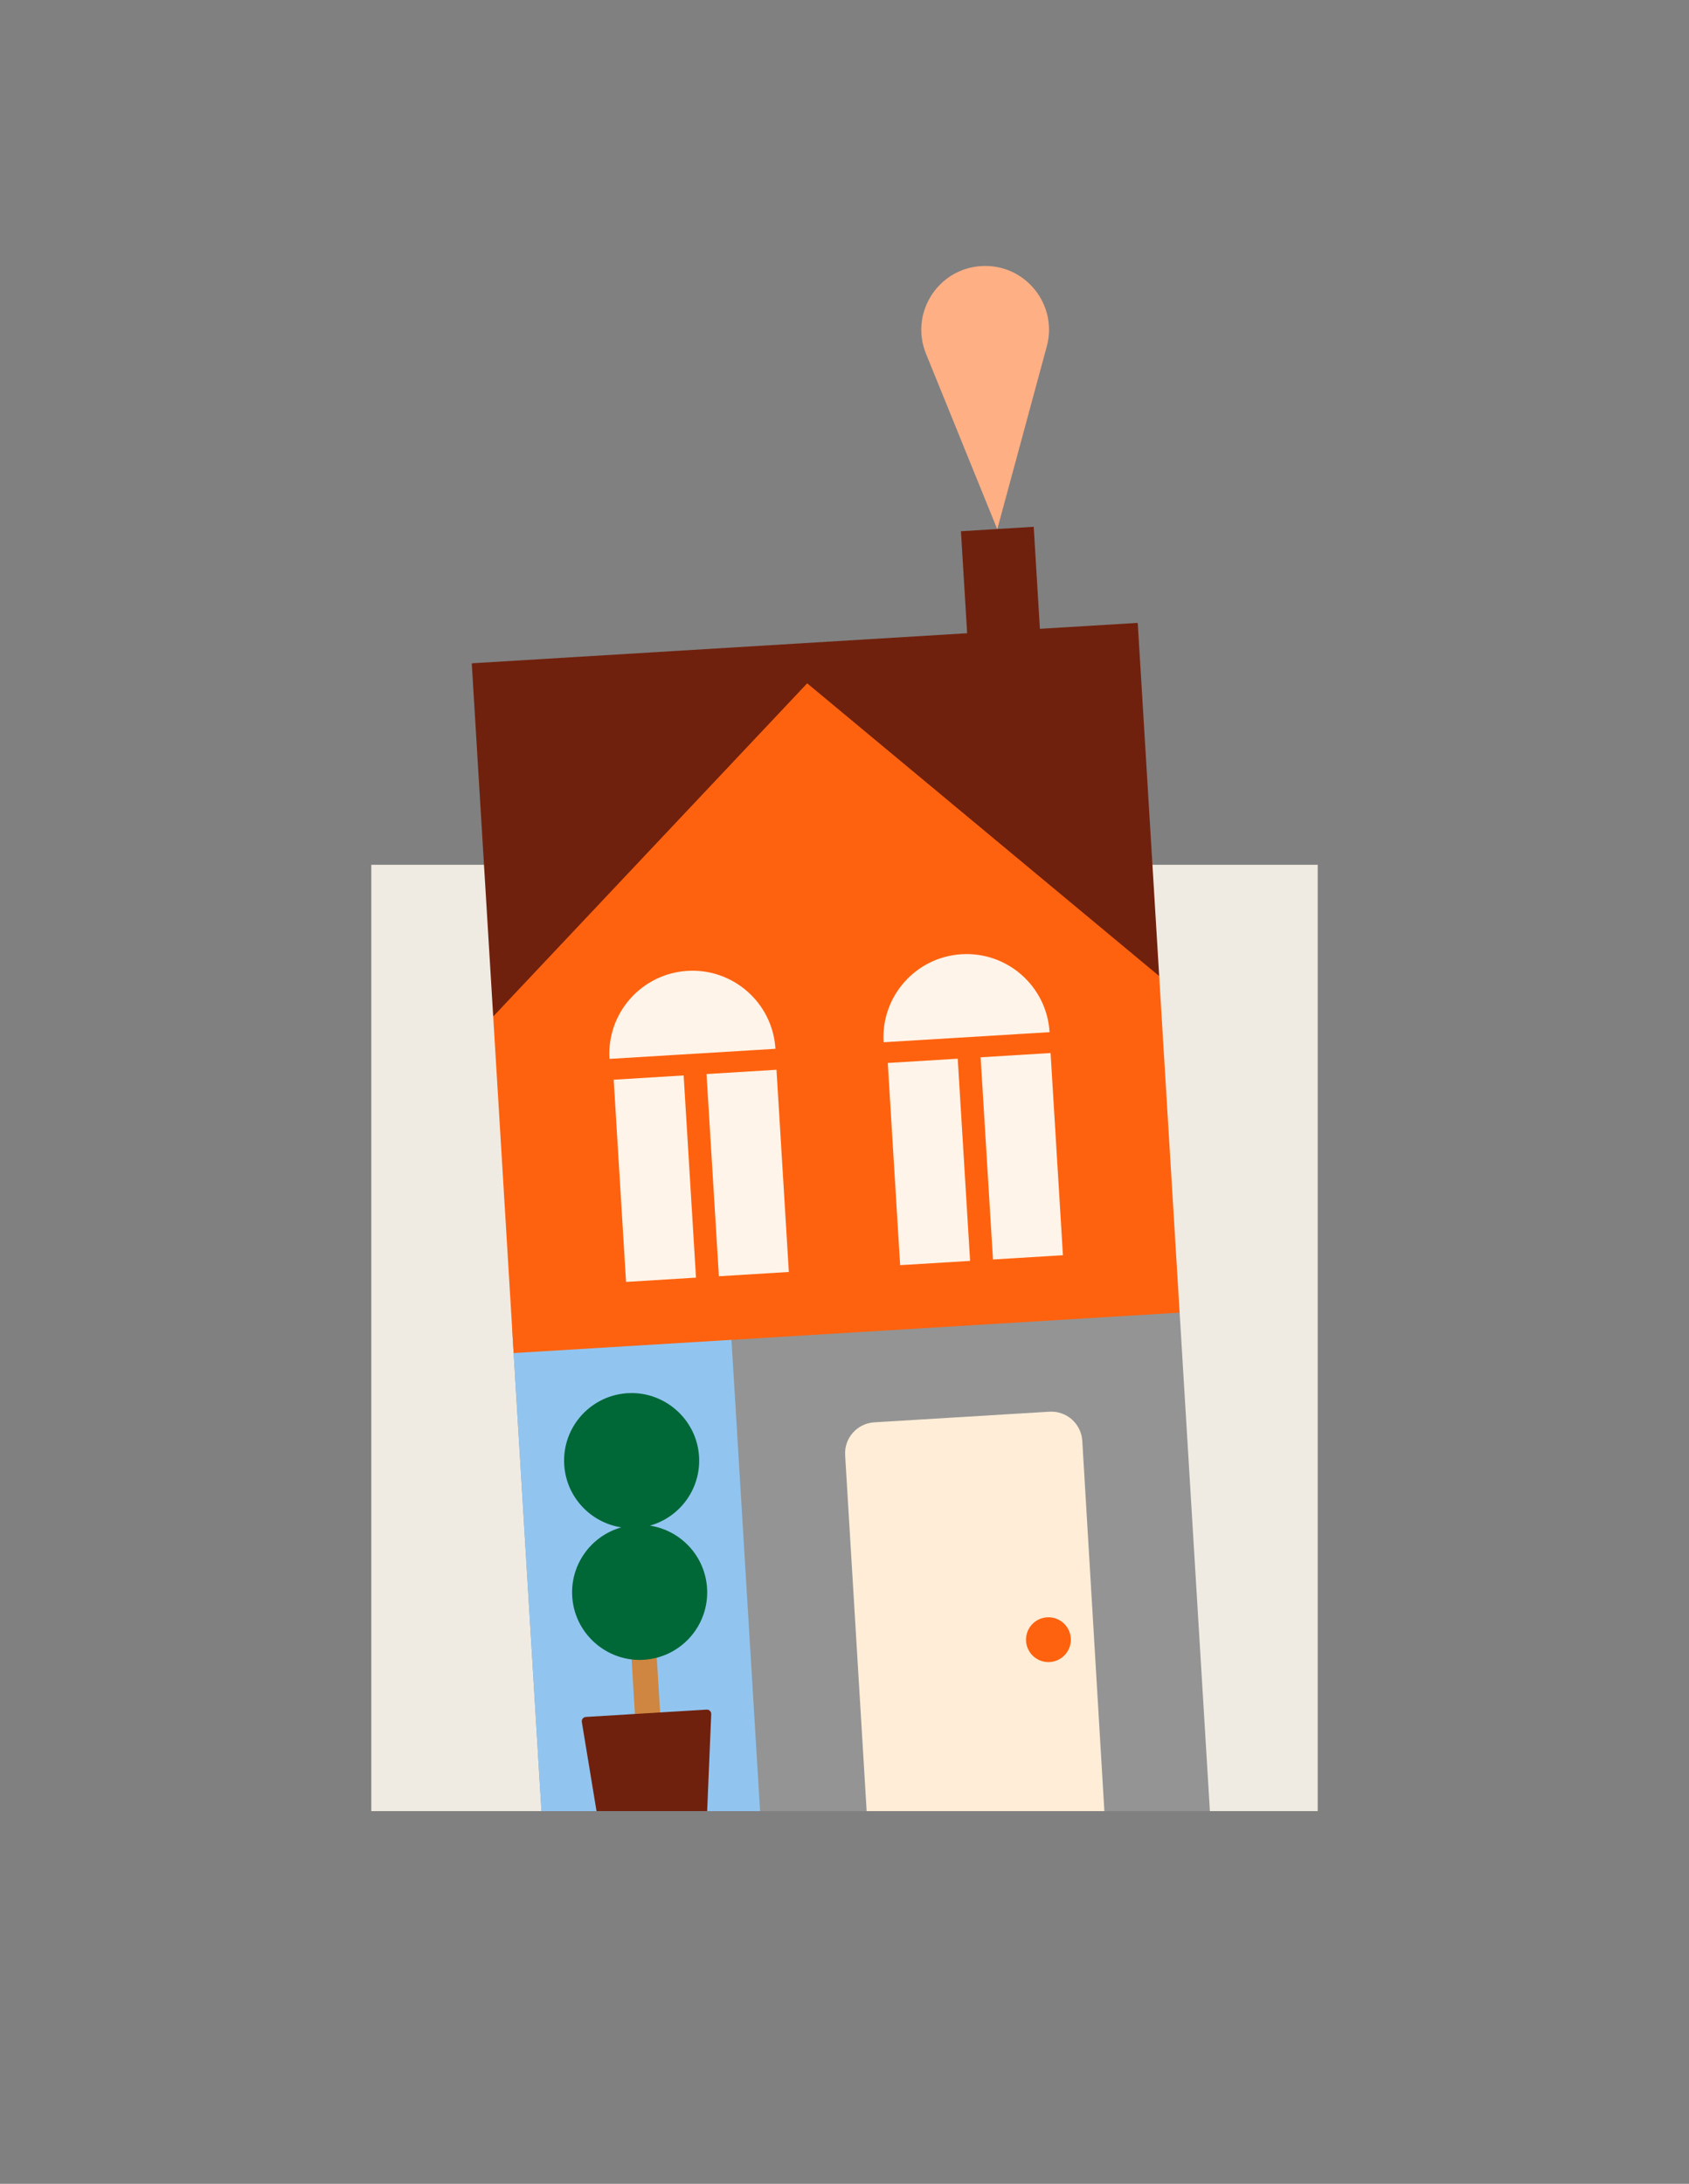
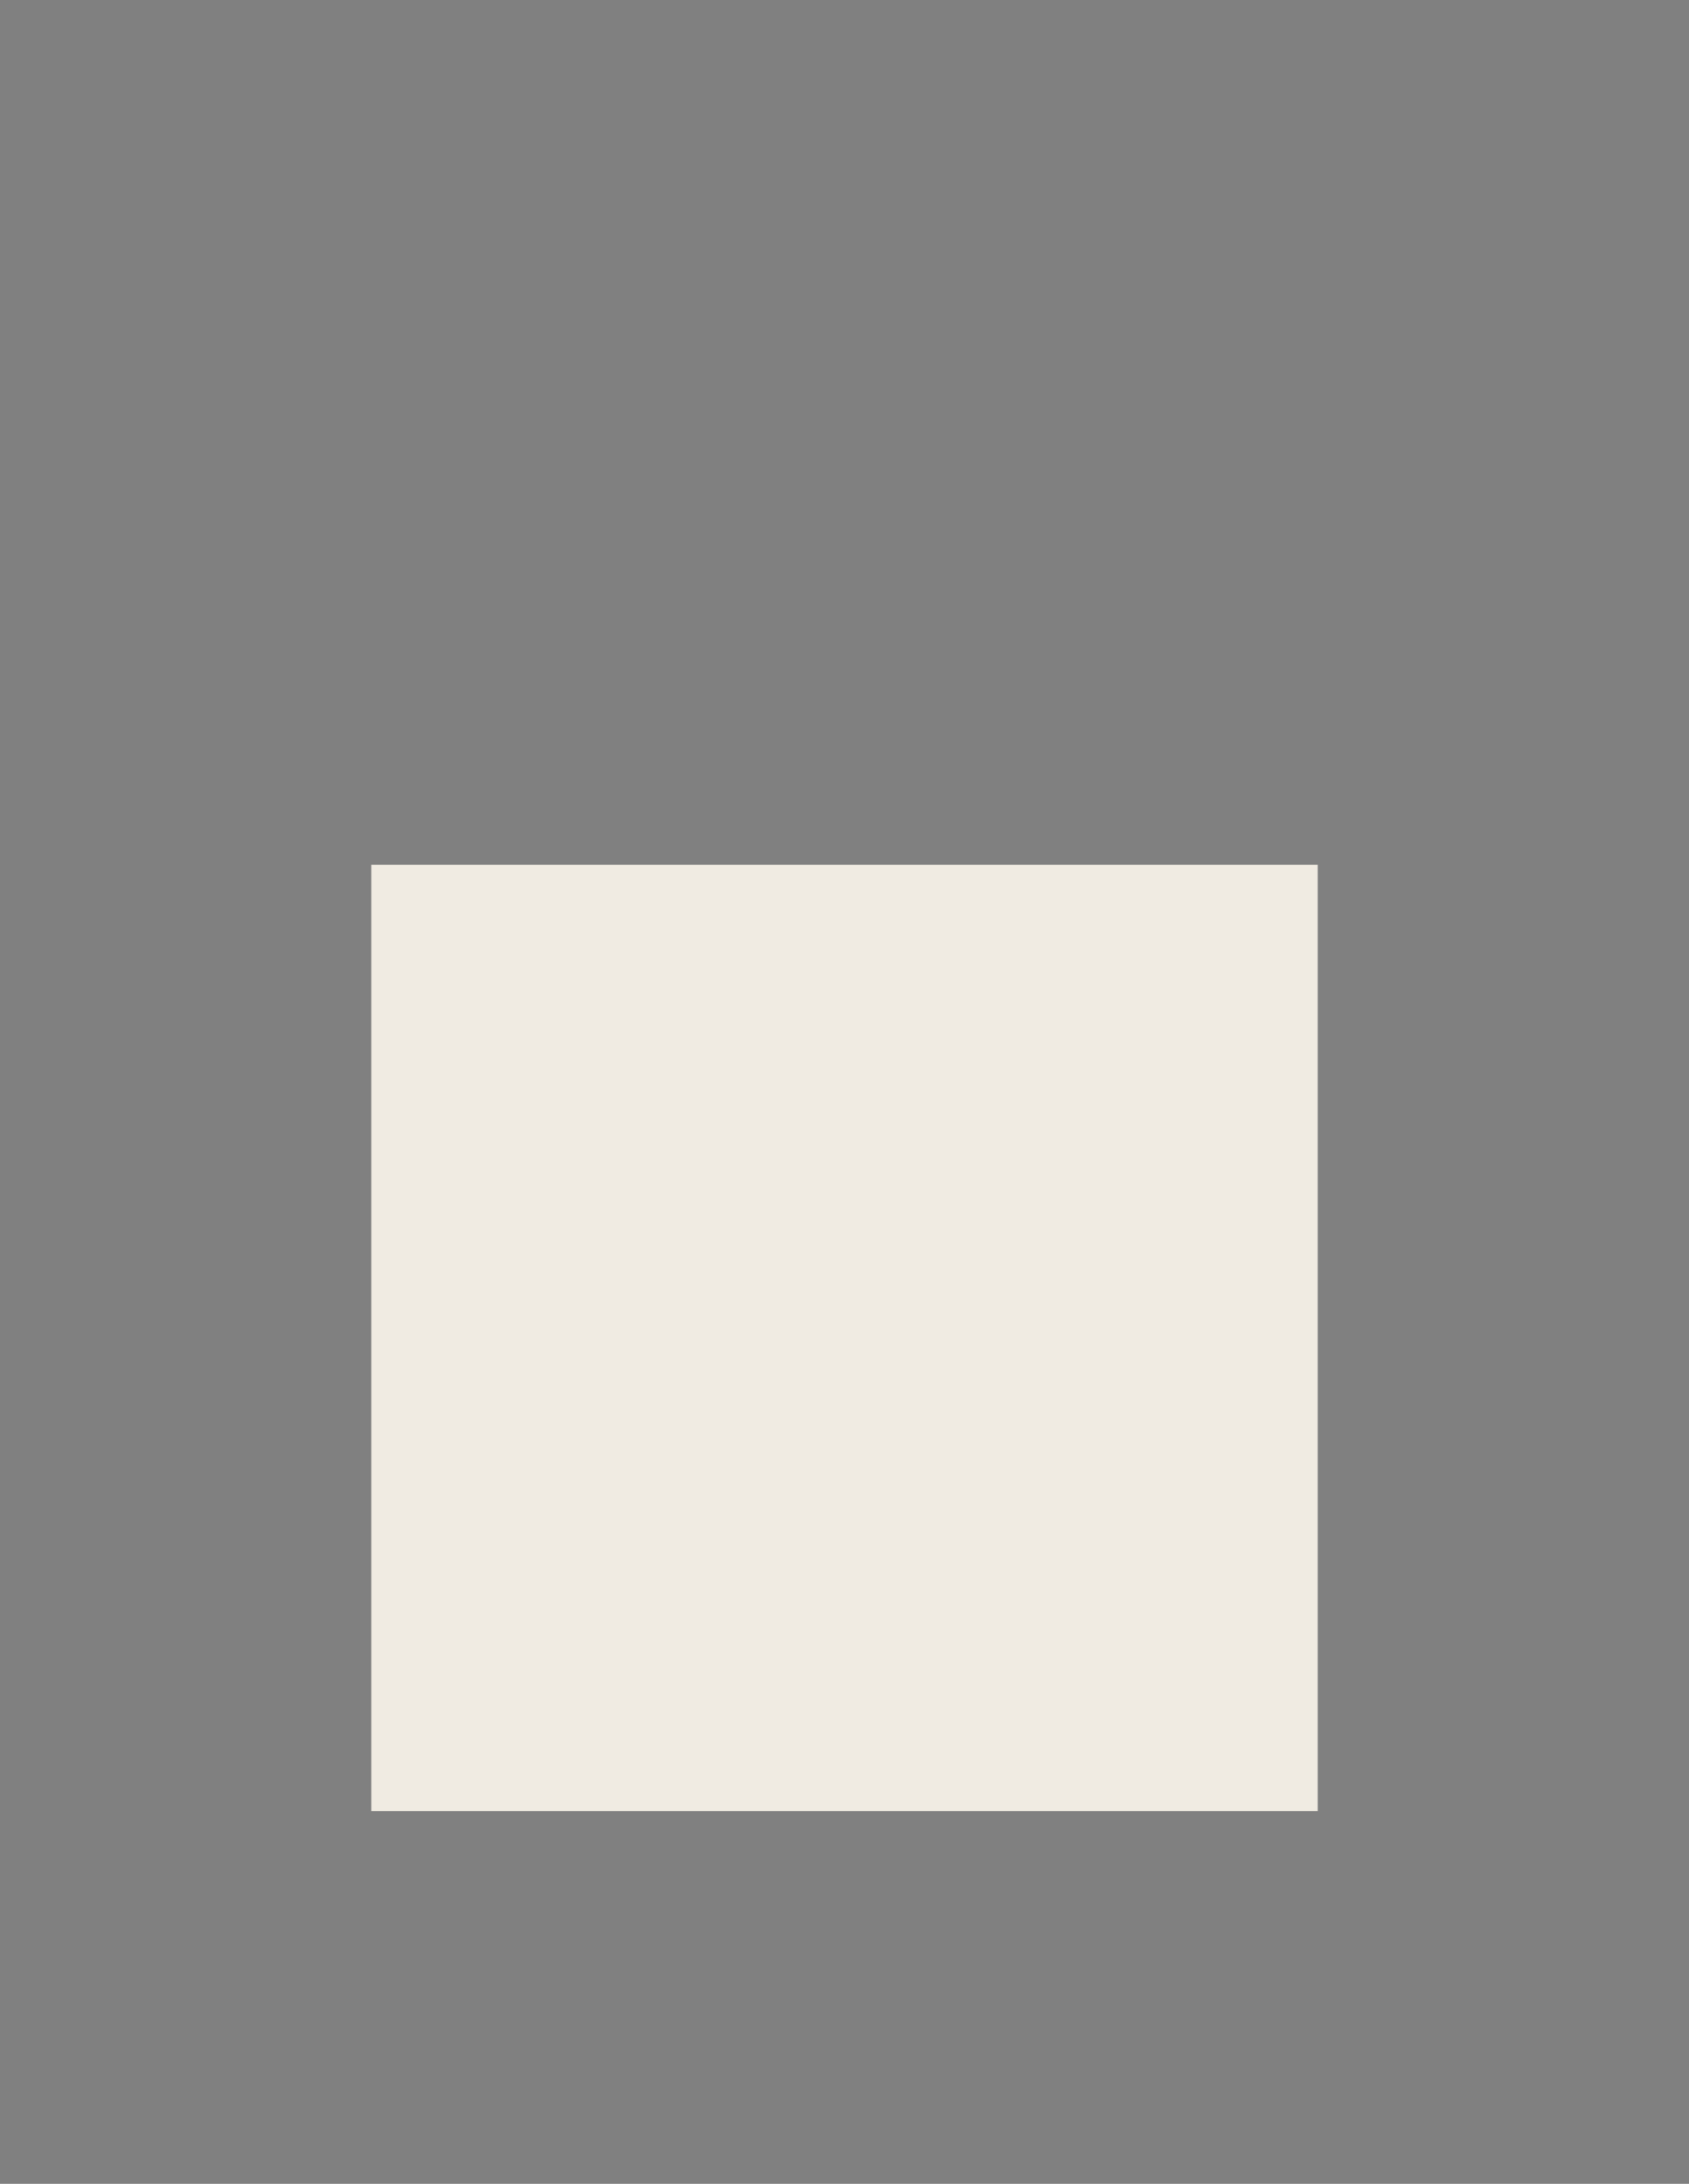
<svg xmlns="http://www.w3.org/2000/svg" enable-background="new 0 0 232 300" viewBox="0 0 232 300">
  <rect x="0" y="0" width="232" height="300" fill="#808080" stroke="none" />
  <clipPath id="a">
-     <path d="m51 33.969h130v214.829h-130z" />
-   </clipPath>
+     </clipPath>
  <path d="m51 118.798h130v130h-130z" fill="#f0ebe2" />
  <g clip-path="url(#a)">
    <path d="m167.182 265.123-91.481 5.555-5.365-88.358 89.566-5.439 2.131 3.441z" fill="#949494" />
-     <path d="m156.284 85.644c-.003-.042-.039-.075-.081-.072l-13.363.811-.851-14.014-9.995.607.851 14.014-67.969 4.127c-.042.003-.075.039-.072.081l2.941 48.44 91.481-5.555z" fill="#70210d" />
    <path d="m75.701 270.678 29.921-1.817-5.518-90.876-26.843 2.771-2.709 5.12z" fill="#91c5f0" />
-     <path d="m86.868 218.028h3.47v26.129h-3.47z" fill="#cf8640" transform="matrix(.998 -.061 .061 .998 -13.843 5.795)" />
-     <path d="m89.274 209.58c4.267-1.196 7.228-5.341 6.706-9.981-.532-4.734-4.657-8.334-9.419-8.227-5.292.12-9.379 4.604-9.061 9.839.27 4.441 3.621 7.96 7.848 8.608-4.267 1.196-7.228 5.341-6.706 9.981.532 4.734 4.657 8.334 9.419 8.226 5.292-.12 9.379-4.604 9.061-9.839-.27-4.44-3.622-7.96-7.848-8.607z" fill="#006837" />
    <path d="m148.661 197.93c-.143-2.353-2.166-4.144-4.518-4.001l-24.055 1.461c-2.353.143-4.144 2.166-4.001 4.518l3.262 53.956 32.531-1.975z" fill="#ffedd7" />
    <path d="m134.789 36.55c5.986-.363 10.561 5.254 8.994 11.041l-1.805 6.667-4.994 18.448-7.19-17.708-2.598-6.399c-2.254-5.556 1.608-11.685 7.593-12.049z" fill="#ffaf84" />
    <path d="m159.225 134.085-48.35-40.214-43.13 45.768 2.807 46.237 91.481-5.554z" fill="#ff620f" />
    <g fill="#fff4e9">
      <path d="m85.086 148.064h9.628v27.833h-9.628z" transform="matrix(.998 -.061 .061 .998 -9.652 5.746)" />
      <path d="m97.841 147.29h9.628v27.833h-9.628z" transform="matrix(.998 -.061 .061 .998 -9.582 6.518)" />
      <path d="m83.717 145.463c-.382-6.295 4.411-11.708 10.706-12.091 6.295-.382 11.708 4.411 12.091 10.706z" />
-       <path d="m122.741 145.778h9.628v27.833h-9.628z" transform="matrix(.998 -.061 .061 .998 -9.444 8.024)" />
      <path d="m135.496 145.003h9.628v27.833h-9.628z" transform="matrix(.998 -.061 .061 .998 -9.374 8.796)" />
      <path d="m121.372 143.177c-.382-6.295 4.411-11.708 10.706-12.091 6.295-.382 11.708 4.411 12.091 10.706z" />
    </g>
    <circle cx="144.011" cy="225.248" fill="#ff620f" r="3.079" />
    <path d="m166.294 250.459-69.407 4.214.808-19.199c.015-.353-.279-.641-.631-.62l-16.593 1.008c-.353.021-.609.343-.552.692l3.126 18.96-8.141.494.89 14.663 91.391-5.549z" fill="#70210d" />
  </g>
</svg>